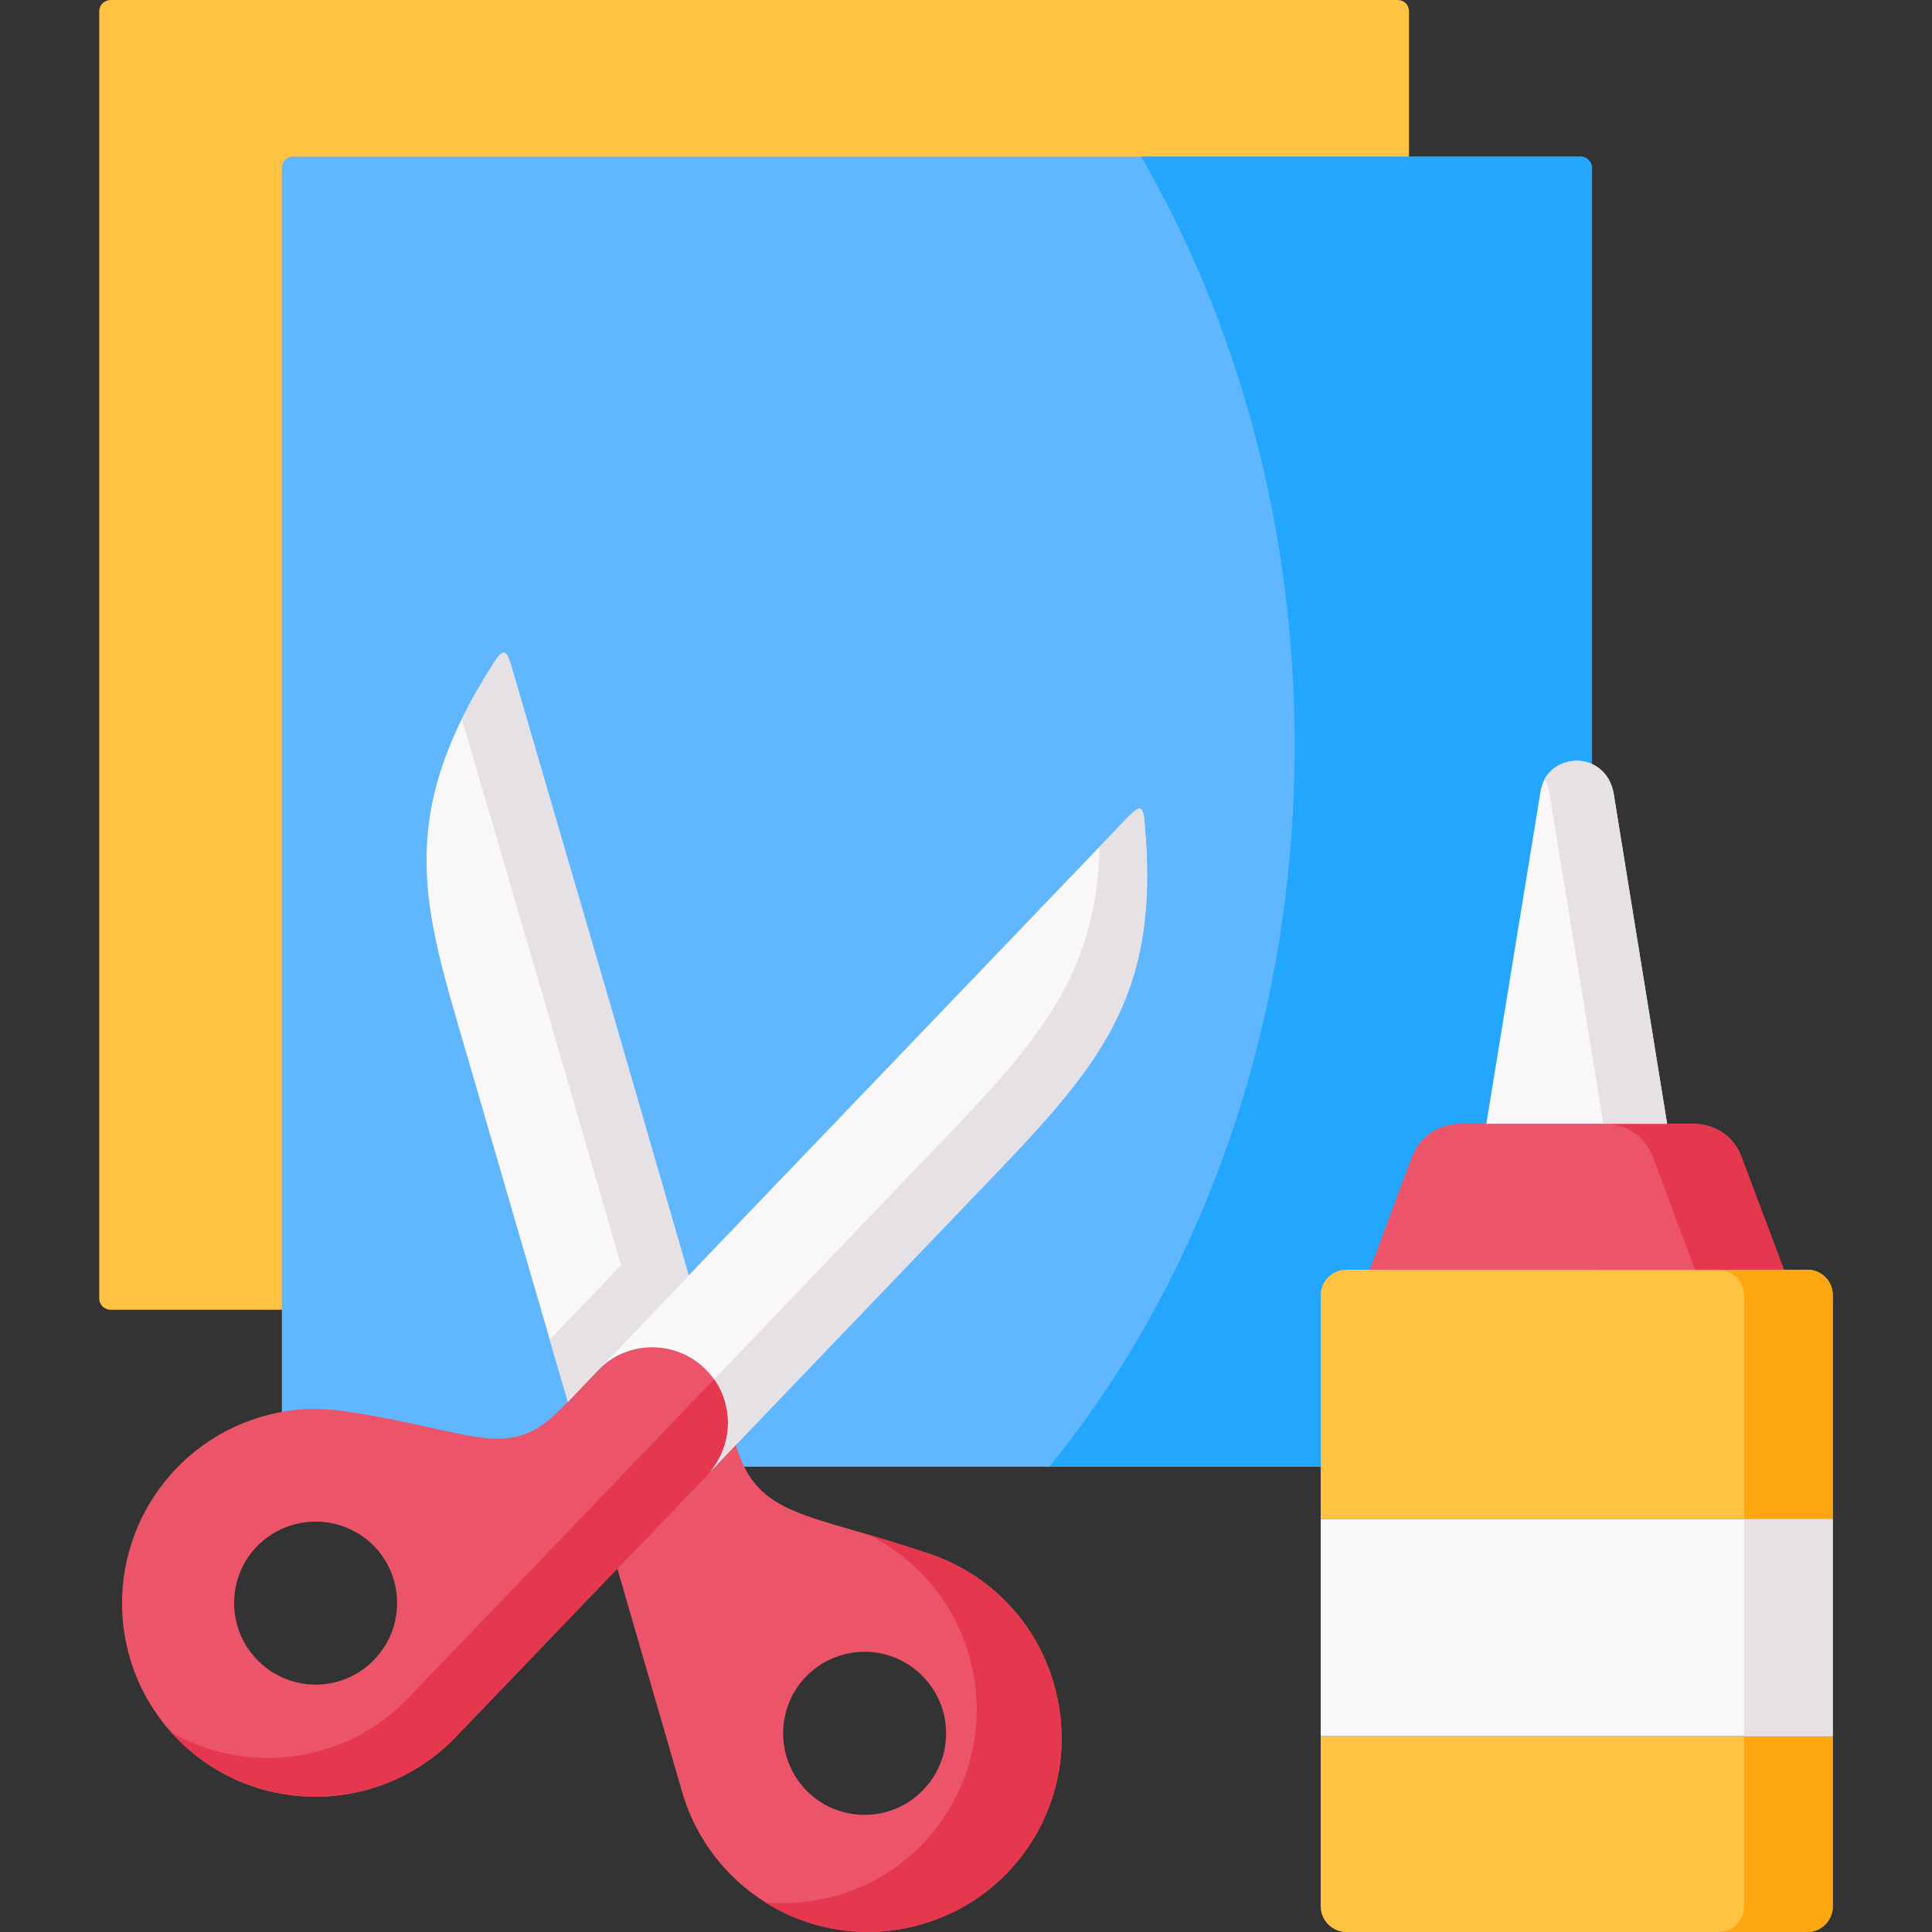
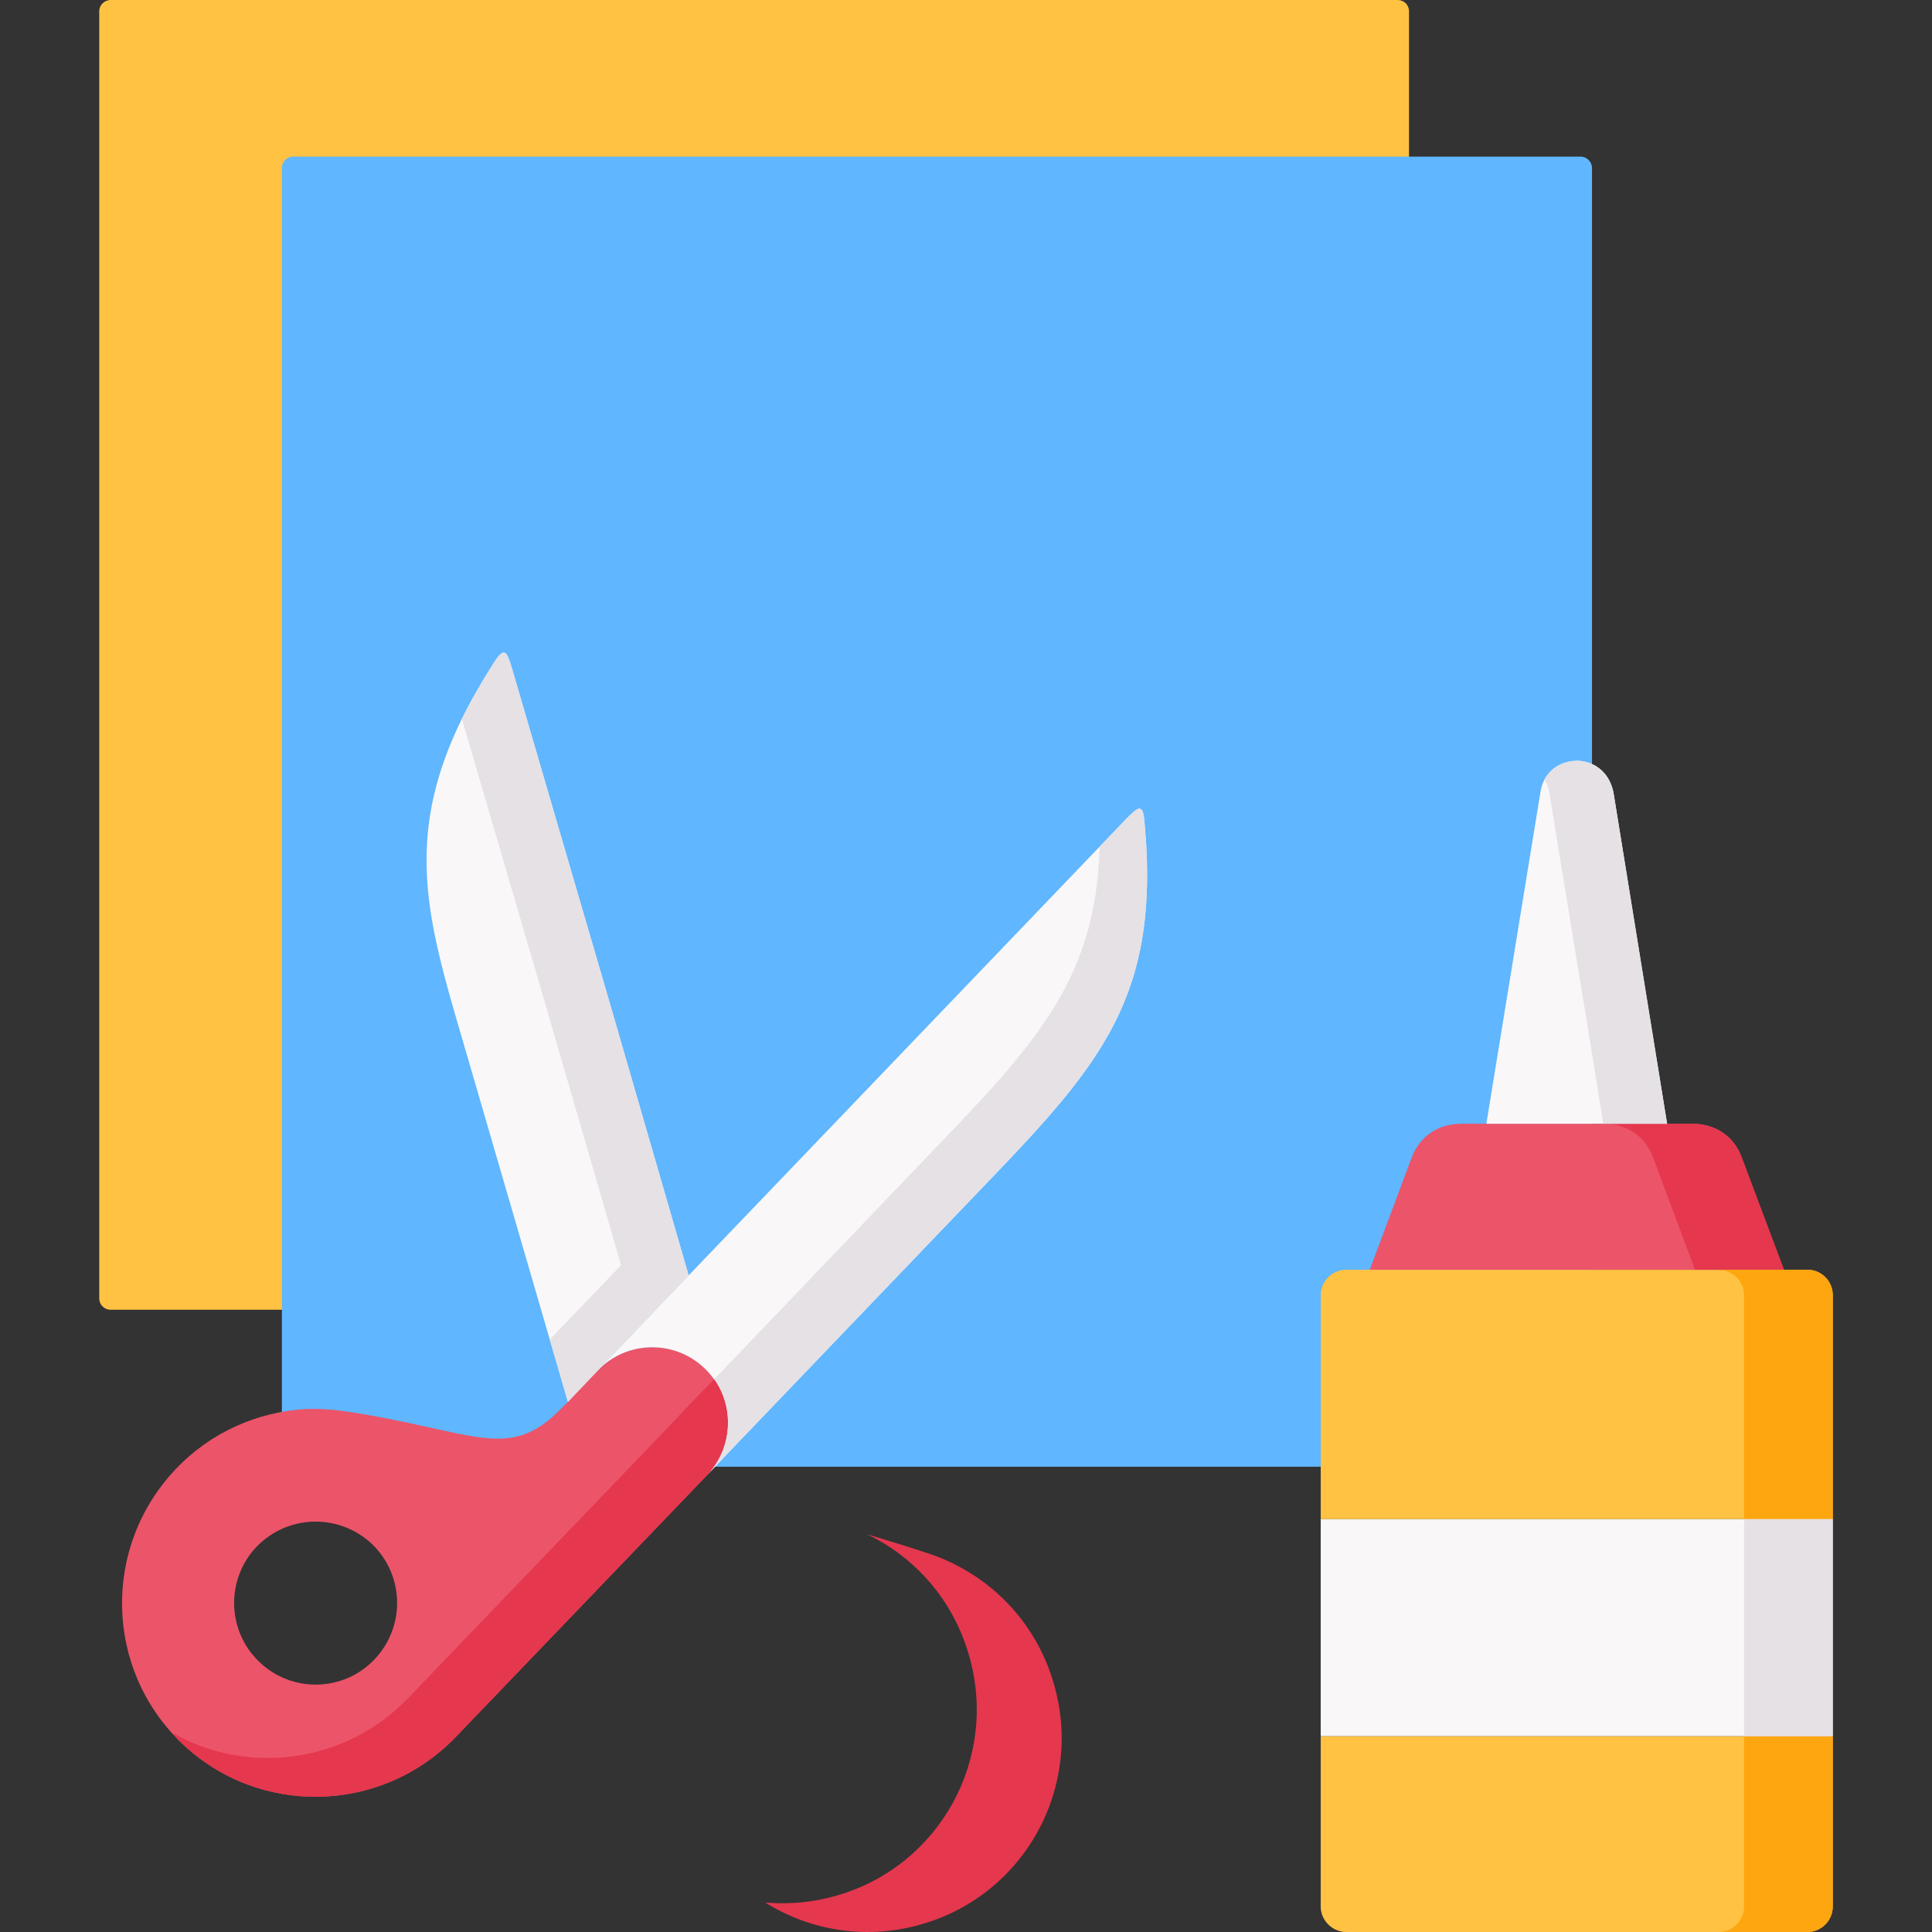
<svg xmlns="http://www.w3.org/2000/svg" version="1.2" viewBox="0 0 512 512" width="52" height="52">
  <rect x="0" y="0" width="512" height="512" fill="#333333" stroke="none" />
  <title>paper-crafts-svg</title>
  <style>
		.s0 { fill: #ffc243 } 
		.s1 { fill: #60b6ff } 
		.s2 { fill: #ec5469 } 
		.s3 { fill: #f9f7f8 } 
		.s4 { fill: #e5374e } 
		.s5 { fill: #e5e1e5 } 
		.s6 { fill: #23a6fe } 
		.s7 { fill: #fea610 } 
	</style>
  <g id="Layer">
    <path id="Layer" fill-rule="evenodd" class="s0" d="m29.3 347.1c-1.6 0-3-1.3-3-3v-341.1c0-1.7 1.4-3 3-3h341.1c1.7 0 3 1.3 3 3v38.5l-298.7 305.6z" />
    <path id="Layer" fill-rule="evenodd" class="s1" d="m74.7 388.7v-41.6-302.6c0-1.6 1.3-3 3-3h295.7 45.5c1.6 0 3 1.4 3 3v158.5 185.7h-66.2c0 0-281 0-281 0z" />
    <path id="Layer" fill-rule="evenodd" class="s2" d="m187.7 390.6l-24.1 25.1-42.9 44.7c-19.7 20.4-52.2 21.1-72.6 1.5-20.4-19.6-21.1-52-1.5-72.6 9.4-9.9 21.9-15.2 34.6-15.9 3.4-0.1 6.8 0.1 10.2 0.6 34.3 5.1 43.3 13.8 57.4-0.8l1.7-1.7 7.9-8.3 0.1-0.1c7.6-7.9 20.3-8.1 28.2-0.6 7.9 7.6 8.3 20.1 1 28.1zm-119 49.8c8.6 8.3 22.3 8 30.5-0.6 8.3-8.7 8-22.3-0.6-30.6-8.7-8.2-22.3-7.9-30.6 0.7-8.2 8.6-7.9 22.3 0.7 30.5z" />
    <path id="Layer" fill-rule="evenodd" class="s3" d="m158.5 363.1h-0.1q0 0 0 0.1l-7.9 8.3-26.9-92.4c-11.1-38.1-19.5-61.9 7.3-103.5 2.8-4.3 3.4-3.3 5 2.3l25.6 87.6 21 72.5-24 25.1zm0 0q0 0 0 0zm0 0q0 0 0 0z" />
    <path id="Layer" fill-rule="evenodd" class="s3" d="m182.5 338l115.4-120.4c4-4.2 5-4.7 5.4 0.3 4.6 49.3-13.9 66.5-48.3 102.4l-57.5 60-2.5 2.6-7.3 7.7c7.3-8 6.9-20.5-1-28-7.9-7.6-20.6-7.4-28.2 0.5z" />
-     <path id="Layer" fill-rule="evenodd" class="s2" d="m195 382.9c5.7 19.5 18.9 17.8 51.7 29 15.3 5.3 27.8 17.6 32.6 34.4 7.9 27.3-7.7 55.7-34.9 63.6-27.2 8-55.6-7.7-63.6-34.9l-17.2-59.3 17.1-17.8 6.7-7zm19.2 92.1c8.6 8.2 22.3 7.9 30.5-0.7 8.3-8.6 8-22.3-0.7-30.6-8.6-8.2-22.2-7.9-30.5 0.7-8.2 8.6-7.9 22.3 0.7 30.6z" />
    <path id="Layer" fill-rule="evenodd" class="s4" d="m184.9 370l4.4-4.5c5.3 7.5 4.8 18-1.6 25.1l-24.1 25.1-42.9 44.7c-19.7 20.4-52.2 21.1-72.6 1.5-1-0.9-1.9-1.9-2.8-2.9 19.9 11.6 46 8.5 62.8-8.9l42.9-44.7 24.1-25.1 7.3-7.7z" />
    <path id="Layer" fill-rule="evenodd" class="s5" d="m242.4 310c30.2-31.5 48.1-48.6 49-85.6l6.5-6.8c4-4.2 5-4.7 5.4 0.3 4.6 49.3-13.9 66.5-48.3 102.4l-57.5 60-2.5 2.6-7.3 7.7c6.4-7.1 6.9-17.6 1.6-25.1z" />
    <path id="Layer" fill-rule="evenodd" class="s4" d="m229.8 406.6c5 1.5 10.6 3.2 16.9 5.3 15.3 5.3 27.8 17.6 32.6 34.4 7.9 27.3-7.7 55.7-34.9 63.6-14.6 4.3-29.6 1.8-41.6-5.7 6.3 0.5 12.7 0 19.1-1.9 27.2-7.9 42.8-36.3 34.9-63.6-4.2-14.7-14.3-26-27-32.1z" />
    <path id="Layer" fill-rule="evenodd" class="s5" d="m122.4 190.5c2.4-4.7 5.2-9.7 8.5-14.9 2.8-4.3 3.4-3.3 5 2.3l25.6 87.6 21 72.5q-16 16.7-32 33.5l-4.8-16.5 18.9-19.7-21-72.4z" />
-     <path id="Layer" fill-rule="evenodd" class="s6" d="m418.9 41.5c1.6 0 3 1.4 3 3v158.5c-2.7 1.4-4.9 4-5.4 7.8l-14.9 91.7h-6.8c-6.4 0-11.6 3.3-13.9 9.4l-11.6 31.1h-6.6c-3.8 0-7 3.1-7 7v38.7h-77.6c40.2-49.5 65-116.9 65-191.2 0-37.8-6.4-73.8-18-106.5-6.1-17.5-13.8-34.1-22.7-49.5h71z" />
    <path id="Layer" fill-rule="evenodd" class="s0" d="m485.7 460.1v45.2c0 3.6-3 6.7-6.7 6.7h-122.3c-3.6 0-6.7-3.1-6.7-6.7v-45.2z" />
    <path id="Layer" fill-rule="evenodd" class="s0" d="m350 380.3v-37.1c0-3.7 3.1-6.7 6.7-6.7h6.3 53 56.7 6.3c3.7 0 6.7 3 6.7 6.7v59.4h-135.7c0 0 0-22.3 0-22.3z" />
    <path id="Layer" fill-rule="evenodd" class="s2" d="m374.1 306.8c2.2-5.8 7.1-9 13.3-9h6.5 22.1 25.8 6.6c6.1 0 11.1 3.2 13.2 9l11.1 29.7h-56.7-53z" />
    <path id="Layer" fill-rule="evenodd" class="s4" d="m424.9 297.8h16.9 6.6c6.1 0 11.1 3.2 13.2 9l11.2 29.7h-17.2-0.1-6.3l-11.1-29.7c-2.1-5.8-7.1-9-13.2-9zm30.6 38.7h0.1q-0.1 0-0.1 0z" />
    <path id="Layer" fill-rule="evenodd" class="s7" d="m455.5 336.5h17.2 6.3c3.7 0 6.7 3 6.7 6.7v59.4h-23.5v-59.4c0-3.6-3-6.6-6.7-6.7z" />
    <path id="Layer" fill-rule="evenodd" class="s7" d="m485.7 505.3c0 3.6-3 6.7-6.7 6.7h-23.5c3.7 0 6.7-3.1 6.7-6.7v-45.2h23.5z" />
    <path id="Layer" fill-rule="evenodd" class="s3" d="m413.3 202.7c5.3-2.7 12.8-0.4 14.3 7.4l14.2 87.7h-16.9-8.9-22.1l14.3-87.7c0.5-3.6 2.5-6.1 5.1-7.4z" />
    <path id="Layer" fill-rule="evenodd" class="s3" d="m350 402.6h135.7v57.5h-135.7z" />
    <g id="Layer">
      <path id="Layer" fill-rule="evenodd" class="s5" d="m462.2 402.6h23.5v57.5h-23.5z" />
-       <path id="Layer" fill-rule="evenodd" class="s5" d="m410.6 210.1q-0.4-2.1-1.3-3.6c1-1.7 2.4-3 4-3.8 2.6-1.3 5.8-1.5 8.6-0.2 2.7 1.2 4.9 3.7 5.7 7.6l14.2 87.7h-16.9l-3-18.6-8.3-50.7zm14.2 87.7h0.1q0 0-0.1 0z" />
+       <path id="Layer" fill-rule="evenodd" class="s5" d="m410.6 210.1q-0.4-2.1-1.3-3.6c1-1.7 2.4-3 4-3.8 2.6-1.3 5.8-1.5 8.6-0.2 2.7 1.2 4.9 3.7 5.7 7.6l14.2 87.7h-16.9l-3-18.6-8.3-50.7zm14.2 87.7h0.1z" />
    </g>
  </g>
</svg>